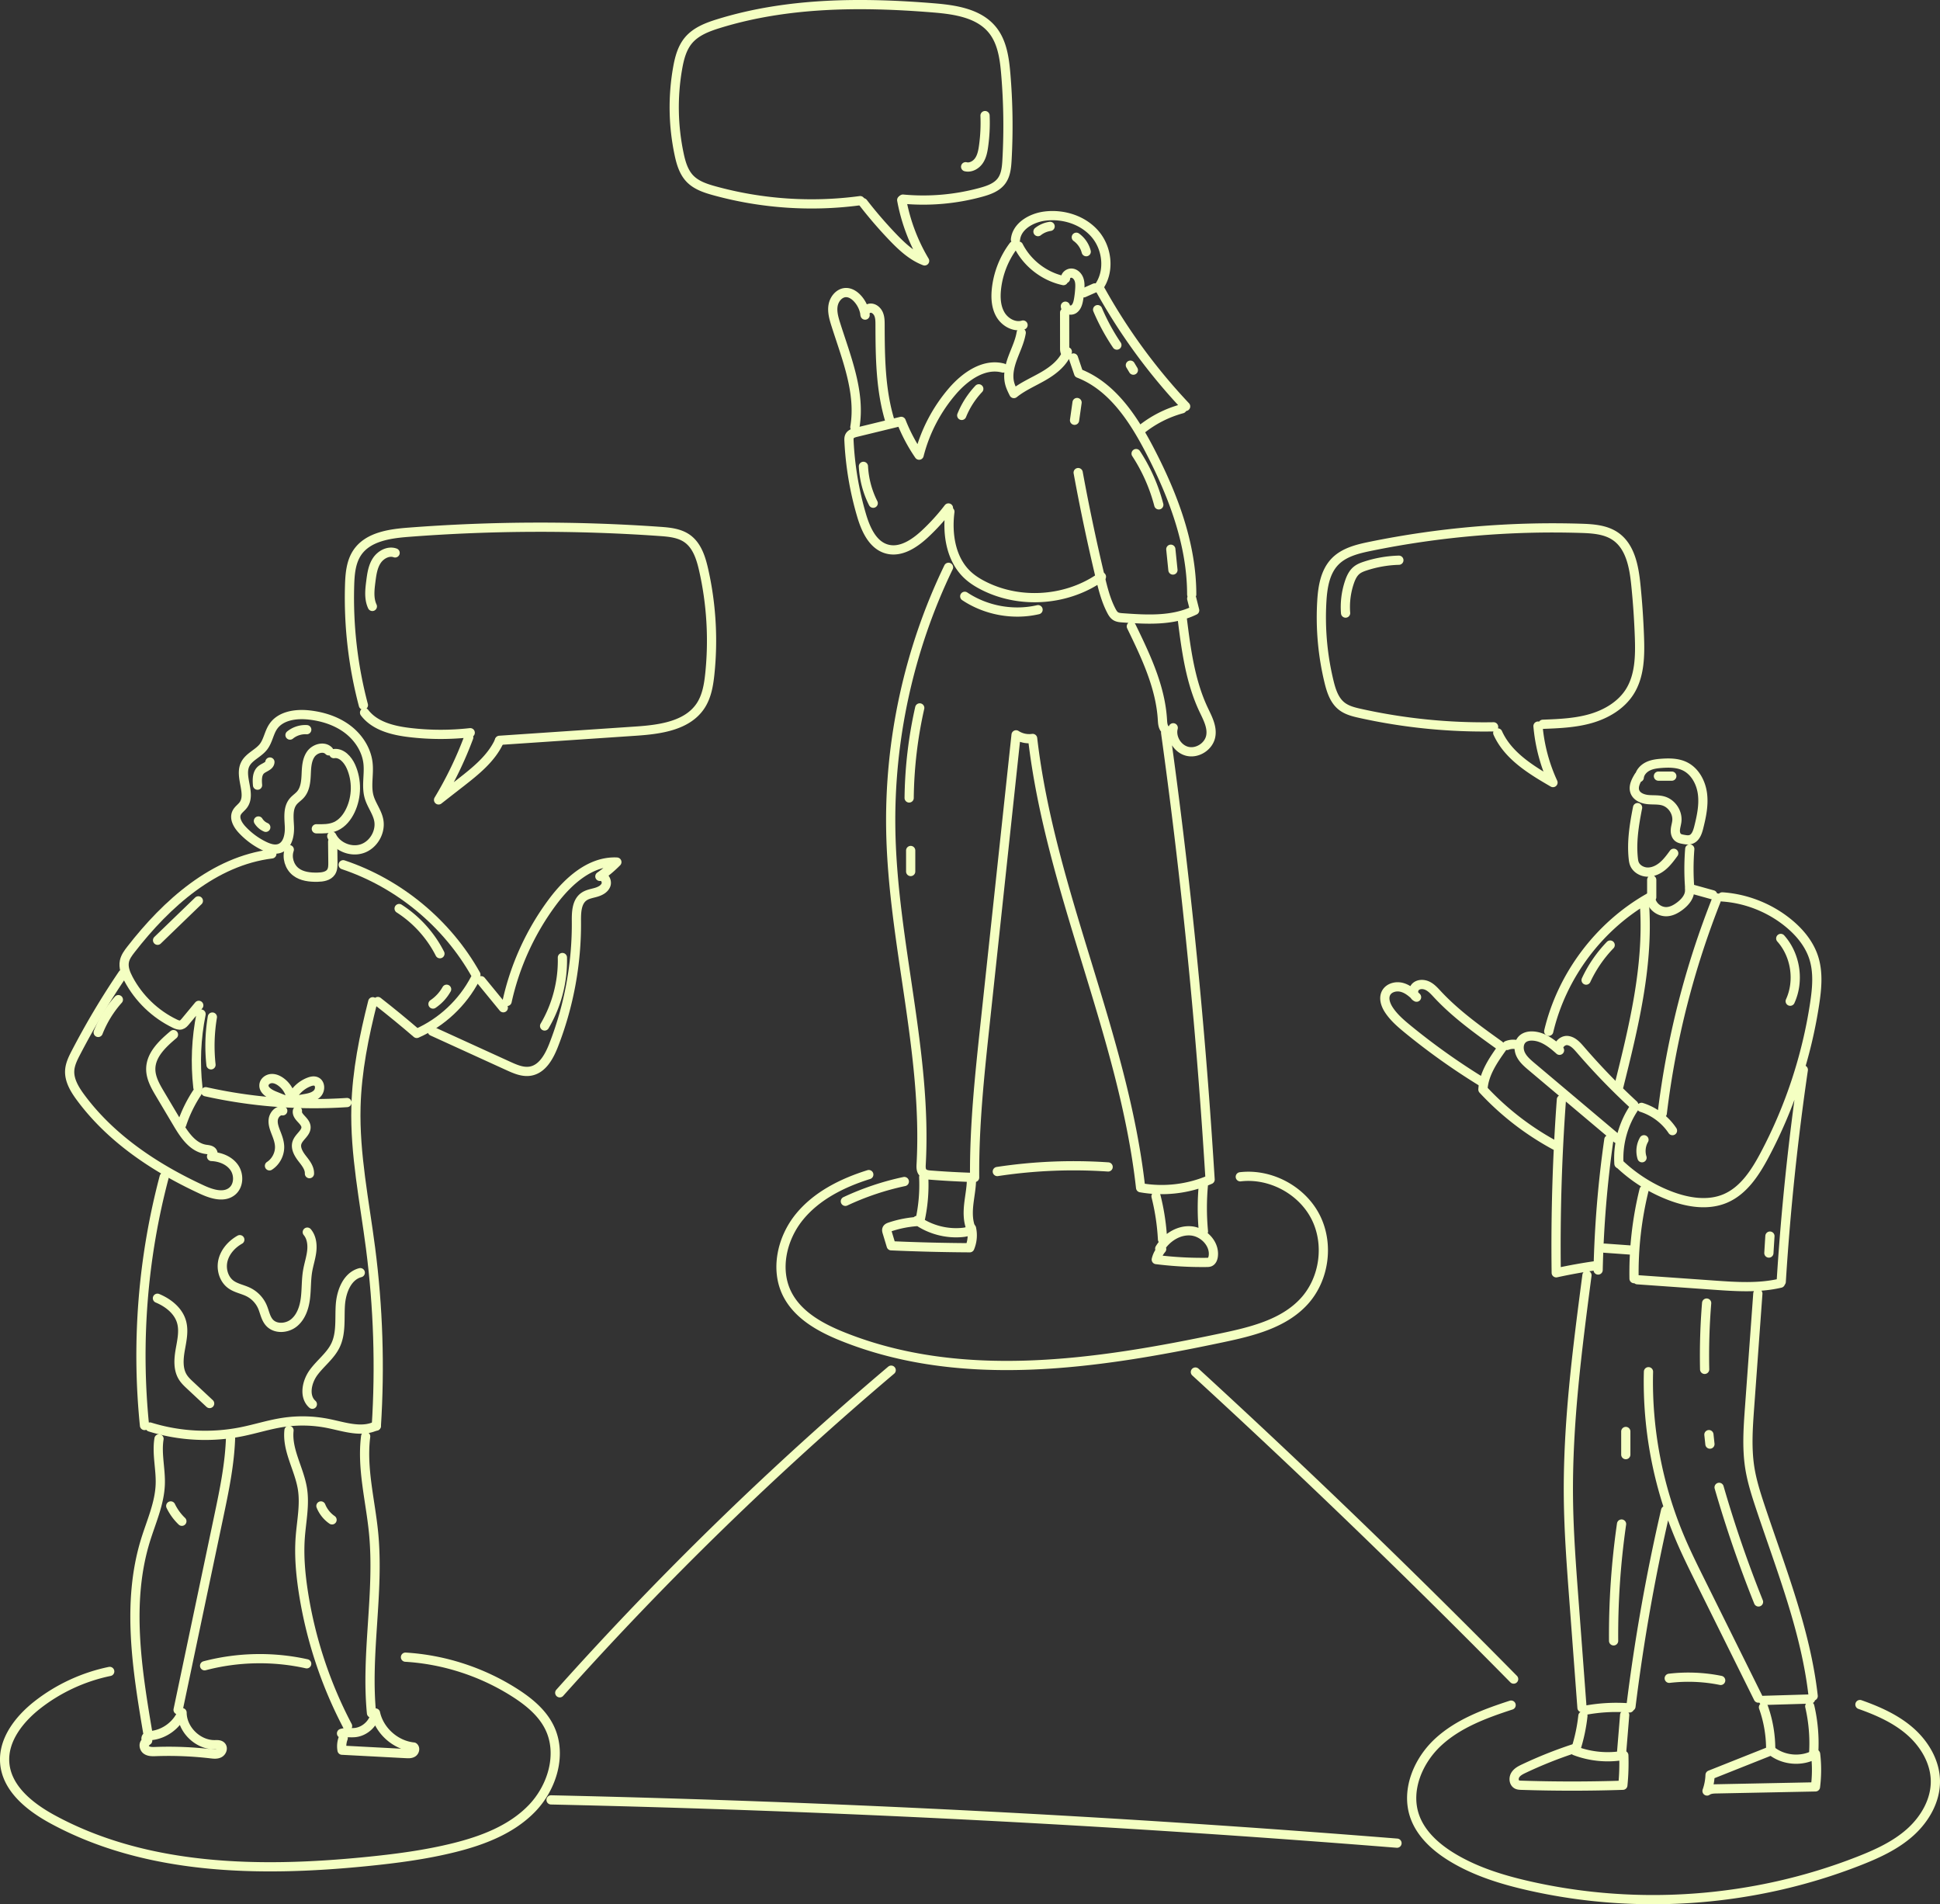
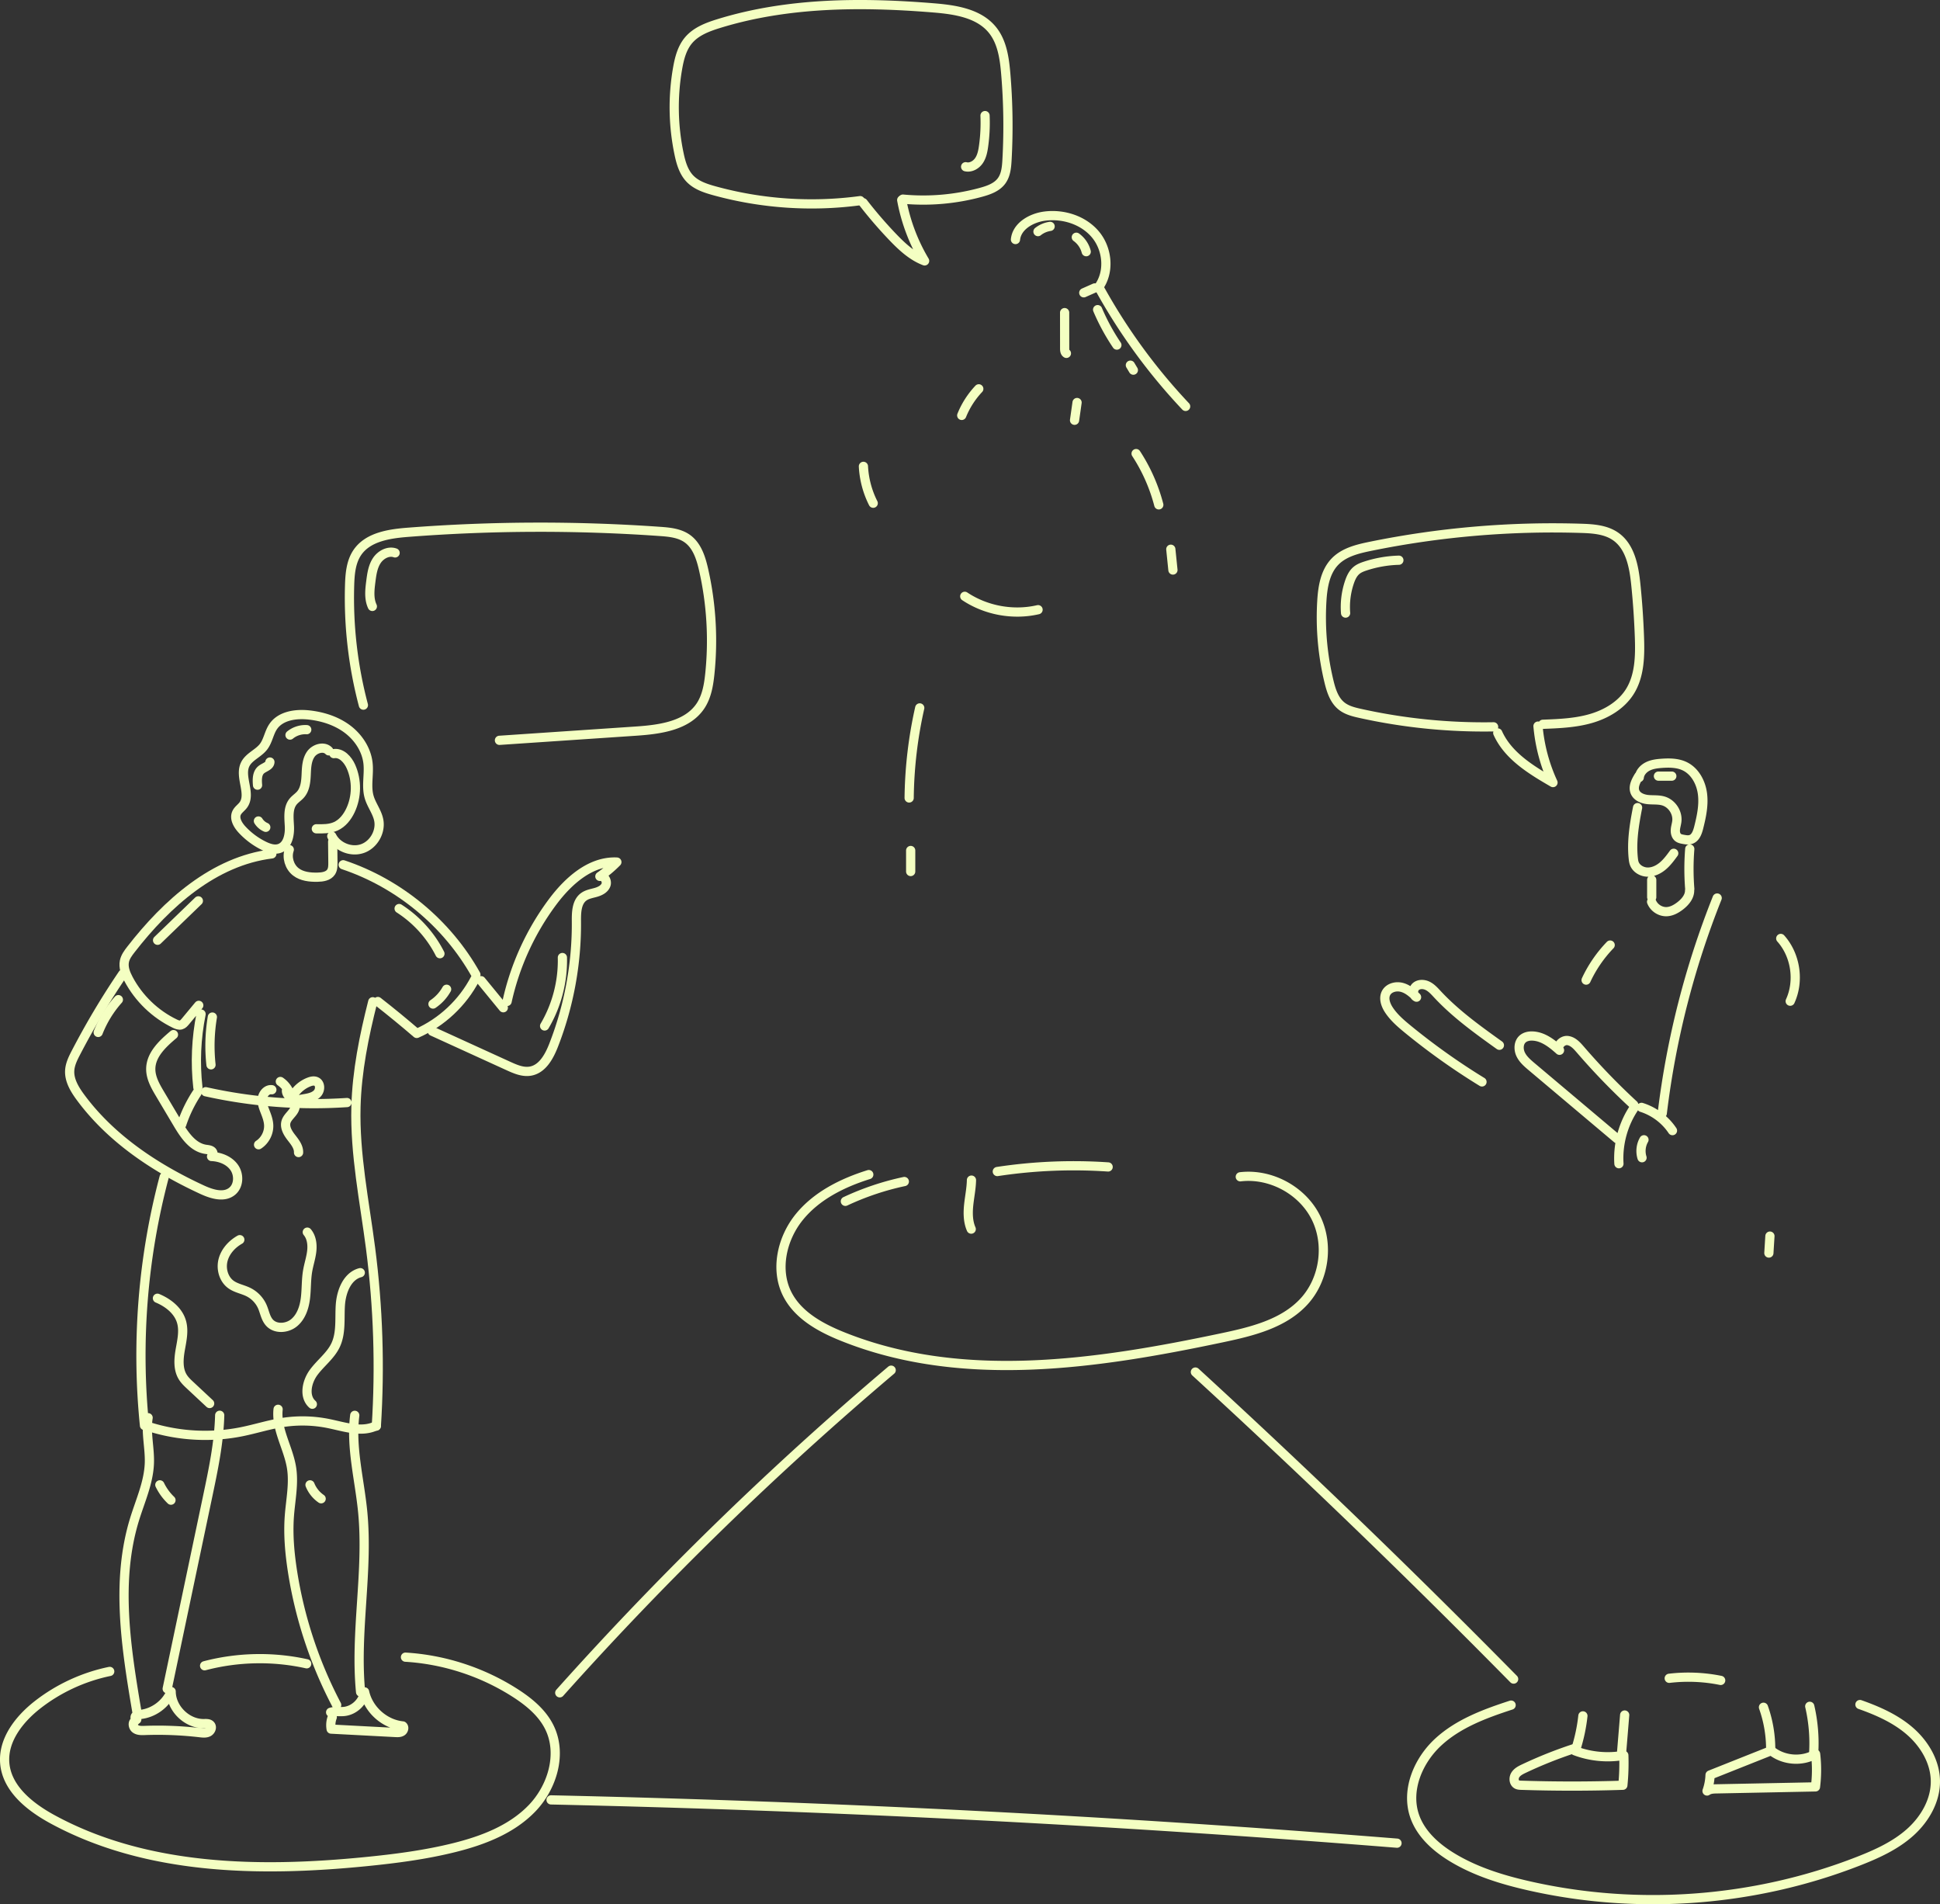
<svg xmlns="http://www.w3.org/2000/svg" id="Vrstva_2" viewBox="0 0 1473.68 1446.15">
  <rect x="0" y="0" width="1473.68" height="1446.15" fill="#333333" stroke="none" />
  <defs>
    <style>.cls-1{fill:none;stroke:#f4ffc2;stroke-linecap:round;stroke-linejoin:round;stroke-width:7px}</style>
  </defs>
  <g id="Layer_2">
    <path class="cls-1" d="M249.76 570.22c-3.69-3.86-10.71-1.78-13.73 2.63-3.01 4.41-3.2 10.09-3.44 15.42s-.8 11.08-4.3 15.11c-1.7 1.95-3.97 3.34-5.61 5.35-4.1 5.03-3.17 12.3-2.85 18.78s-1.14 14.36-7.2 16.7c-3.83 1.48-8.14.1-11.84-1.68a56.611 56.611 0 0 1-16.93-12.51c-3.22-3.48-6.14-8.45-4.09-12.73 1.12-2.34 3.47-3.82 5.02-5.9 6.32-8.48-3.14-21.33 1.44-30.86 2.82-5.86 9.96-8.27 13.93-13.42 3.46-4.5 4.15-10.6 7.34-15.3 5.66-8.37 17.38-9.94 27.42-8.81 10.35 1.16 20.63 4.44 28.96 10.68 8.33 6.24 14.55 15.66 15.68 26.01.93 8.54-1.52 17.41.88 25.66 1.74 6 5.93 11.13 7.21 17.24 1.87 8.95-3.72 18.85-12.35 21.86-8.63 3.01-19.17-1.26-23.27-9.43" />
    <path class="cls-1" d="M253.56 572.33c5.8-.92 10.67 4.5 13.05 9.87 4.64 10.46 4.49 22.93-.41 33.27-2.4 5.06-6.07 9.77-11.18 12.07-4.56 2.05-9.74 1.98-14.73 1.88m-20.54 15.81c-2.08 5.93.03 13.07 5 16.91 4.54 3.51 10.65 4.14 16.39 4.04 3.85-.07 8.25-.71 10.37-3.93 1.38-2.11 1.4-4.8 1.37-7.32l-.18-15.71m-46.2 9.25c-43.94 5.42-79.88 37.62-107.03 72.58-2.11 2.72-4.25 5.59-4.96 8.96-.97 4.61.89 9.32 3.09 13.48 7.75 14.67 20.31 26.76 35.27 33.93 1.46.7 3.1 1.37 4.66.94 1.4-.38 2.41-1.56 3.34-2.67 3.37-4.06 6.75-8.12 10.12-12.18m1.75 6.61c-3.7 18.32-4.52 37.21-2.42 55.78m132.83-65.13c-6.63 26.13-12.03 52.75-12.75 79.7-.96 36.03 6.45 71.67 11.08 107.41 5.81 44.78 7.28 90.11 4.39 135.17m1.15-322.46c10.04 7.85 19.9 15.93 29.55 24.24 18.96-8.33 34.93-23.3 44.46-41.69m-100.34-86.41c42.33 14.14 79.01 44.51 100.81 83.46m3.99 4.6c5.61 6.85 11.23 13.69 16.84 20.54" />
    <path class="cls-1" d="M385.21 760.51c5.99-27.24 17.85-53.17 34.53-75.53 11.94-16 28.9-31.24 48.84-30.29a91.837 91.837 0 0 1-12.9 10.88c3.16-.85 5.78 3.41 4.63 6.47-1.15 3.06-4.44 4.73-7.58 5.64-3.14.91-6.52 1.4-9.18 3.29-5.53 3.92-5.75 11.88-5.69 18.66.28 32.08-5.63 64.21-17.29 94.09-3.34 8.57-8.45 18.03-17.49 19.71-5.76 1.07-11.52-1.42-16.85-3.85-19.29-8.8-38.57-17.61-57.86-26.41m-196.6 2.56c-8.18 6.89-17.04 15.14-17.24 25.84-.13 6.96 3.54 13.35 7.1 19.33 4.46 7.5 8.91 14.99 13.37 22.49 5.06 8.51 11.34 17.9 21.13 19.44 1.65.26 3.45.32 4.75 1.37s1.42 3.59-.18 4.08c6.64.27 13.5 2.97 17.28 8.44 3.78 5.47 3.47 13.88-1.72 18.04-6.26 5.03-15.48 2.08-22.77-1.28-35.47-16.38-69.16-38.71-92.35-70.15-4.45-6.04-8.66-12.97-8.18-20.45.31-4.77 2.5-9.18 4.7-13.42a591.178 591.178 0 0 1 35.59-59.71" />
    <path class="cls-1" d="M149.71 829.88c-4.92 7.44-8.86 15.53-11.67 23.99m-13.32 39.98c-16.27 61.33-21.37 125.61-14.95 188.73m4.15 1.16c22.46 6.97 46.68 8.21 69.73 3.55 10.5-2.12 20.76-5.44 31.35-7.05a99.135 99.135 0 0 1 34.61.88c12.09 2.47 25.13 7.1 36.19 1.64M156.25 829.1a378.32 378.32 0 0 0 107.32 8.22" />
-     <path class="cls-1" d="M223.86 830.09c2.72-3.75 6.54-6.7 10.86-8.37 1.76-.68 3.77-1.14 5.49-.37 3.15 1.4 3.27 6.24 1.01 8.84s-5.87 3.5-9.27 4.09c-3.4.59-7 1.1-9.7 3.23m-1.91-6.47a19.572 19.572 0 0 0-7.38-9.71c-2.07-1.42-4.54-2.45-7.04-2.2-2.5.24-4.95 2.03-5.36 4.51-.68 4.13 3.96 6.94 7.83 8.51 4.28 1.73 8.57 3.47 12.85 5.2m-6.46 6.25c-3.63-.55-6.79 3.06-7.22 6.71-.43 3.64 1.04 7.21 2.37 10.63 1.19 3.06 2.29 6.22 2.45 9.5.28 5.86-2.76 11.76-7.68 14.94m21.24-41.69c-.77 4.54 5.84 7.18 6.47 11.74.66 4.76-5.27 7.75-6.79 12.31-1.39 4.16 1.17 8.53 3.85 12 2.68 3.46 5.77 7.19 5.6 11.57m25.61 428.78a17.243 17.243 0 0 0-.85 9.08l48.92 2.58c1.66.09 3.44.14 4.83-.77 1.39-.91 1.96-3.19.65-4.21-13.77-1.37-26.06-12.32-28.99-25.85-1.16 7.71-8.02 14.18-15.78 14.88-3.34.3-6.81-.35-10.02.61m-148.55 6.6c-2.11 1.1-1.63 4.56.3 5.95 1.93 1.39 4.51 1.33 6.88 1.25 14.1-.52 28.24.05 42.25 1.69 2.11.25 4.36.49 6.25-.47s3.02-3.67 1.64-5.27c-1.13-1.31-3.13-1.2-4.86-1.16-12.96.28-24.97-11.4-25.05-24.36-3.95 9.46-13.35 16.41-23.55 17.42-1.22.12-2.57.22-3.41 1.11s-.39 2.82.83 2.71m8.62-229.18c-1.85 11.41 1.38 23.03.95 34.58-.54 14.67-6.87 28.39-11.2 42.42-14.57 47.2-6.44 98.04 1.8 146.74m62.83-225.6c-.56 20.81-4.87 41.32-9.16 61.69l-30.72 146m84.24-212.23c-1.61 15.18 7.79 29.26 10.2 44.33 1.94 12.13-.72 24.46-1.64 36.72-1.04 14.01.22 28.1 2.37 41.99 5.5 35.37 16.89 69.82 33.56 101.5m13.74-219.95c-3.07 24.32 3.61 48.67 6.01 73.07 4.48 45.53-6 91.54-1.57 137.07m-152.5-157.35a40.37 40.37 0 0 0 8.45 11.62m105.63-11.62c1.7 4.25 4.68 7.97 8.45 10.56M89.91 759.18a82.92 82.92 0 0 0-15.32 24.89m45.11-70c10.32-9.97 20.64-19.95 30.97-29.92m44.97-87.87c-.36-4.17-.44-9.05 2.79-11.72 2.36-1.95 6.43-2.78 6.6-5.84m-8.73 44.77c1.31 2.12 3.29 3.82 5.59 4.8m101.3 61.7c13.13 8.41 23.95 20.38 30.99 34.29m5.08 27a33.14 33.14 0 0 1-10.35 11.23M276.04 535.5a318.453 318.453 0 0 1-10.47-91.1c.26-8.64 1.03-17.75 5.92-24.88 8.09-11.79 24.22-14.18 38.47-15.28 63.58-4.91 127.52-5.13 191.13-.67 7.31.51 15.03 1.23 21 5.49 7.41 5.29 10.38 14.74 12.4 23.61 5.86 25.83 7.46 52.62 4.73 78.97-.88 8.48-2.32 17.22-7.02 24.34-10.12 15.34-31.11 18.05-49.45 19.28-34.45 2.32-68.9 4.65-103.35 6.97" />
-     <path class="cls-1" d="M276.94 541.22c7.69 10.13 21.28 13.54 33.91 15.06a199.51 199.51 0 0 0 46.34.17m-1.14 3.57a284.49 284.49 0 0 1-22.9 47.46c5.56-4.34 11.13-8.68 16.69-13.01 11.51-8.98 23.45-18.48 29.5-31.77m390.54-376.05c-7.17 9.52-11.7 21.02-12.96 32.87-.71 6.69-.3 13.81 3.16 19.58 3.46 5.77 10.62 9.71 17.06 7.75m32.24-35.27c-.16-2.45 2.51-4.44 4.94-4.14s4.38 2.33 5.25 4.63.83 4.82.68 7.27c-.17 2.74-.48 5.47-.95 8.17-.48 2.72-1.29 5.66-3.55 7.24s-6.27.55-6.45-2.21m-35.57-45.69c6.73 13.21 19.6 23.12 34.09 26.25" />
+     <path class="cls-1" d="M223.86 830.09c2.72-3.75 6.54-6.7 10.86-8.37 1.76-.68 3.77-1.14 5.49-.37 3.15 1.4 3.27 6.24 1.01 8.84s-5.87 3.5-9.27 4.09c-3.4.59-7 1.1-9.7 3.23m-1.91-6.47a19.572 19.572 0 0 0-7.38-9.71m-6.46 6.25c-3.63-.55-6.79 3.06-7.22 6.71-.43 3.64 1.04 7.21 2.37 10.63 1.19 3.06 2.29 6.22 2.45 9.5.28 5.86-2.76 11.76-7.68 14.94m21.24-41.69c-.77 4.54 5.84 7.18 6.47 11.74.66 4.76-5.27 7.75-6.79 12.31-1.39 4.16 1.17 8.53 3.85 12 2.68 3.46 5.77 7.19 5.6 11.57m25.61 428.78a17.243 17.243 0 0 0-.85 9.08l48.92 2.58c1.66.09 3.44.14 4.83-.77 1.39-.91 1.96-3.19.65-4.21-13.77-1.37-26.06-12.32-28.99-25.85-1.16 7.71-8.02 14.18-15.78 14.88-3.34.3-6.81-.35-10.02.61m-148.55 6.6c-2.11 1.1-1.63 4.56.3 5.95 1.93 1.39 4.51 1.33 6.88 1.25 14.1-.52 28.24.05 42.25 1.69 2.11.25 4.36.49 6.25-.47s3.02-3.67 1.64-5.27c-1.13-1.31-3.13-1.2-4.86-1.16-12.96.28-24.97-11.4-25.05-24.36-3.95 9.46-13.35 16.41-23.55 17.42-1.22.12-2.57.22-3.41 1.11s-.39 2.82.83 2.71m8.62-229.18c-1.85 11.41 1.38 23.03.95 34.58-.54 14.67-6.87 28.39-11.2 42.42-14.57 47.2-6.44 98.04 1.8 146.74m62.83-225.6c-.56 20.81-4.87 41.32-9.16 61.69l-30.72 146m84.24-212.23c-1.61 15.18 7.79 29.26 10.2 44.33 1.94 12.13-.72 24.46-1.64 36.72-1.04 14.01.22 28.1 2.37 41.99 5.5 35.37 16.89 69.82 33.56 101.5m13.74-219.95c-3.07 24.32 3.61 48.67 6.01 73.07 4.48 45.53-6 91.54-1.57 137.07m-152.5-157.35a40.37 40.37 0 0 0 8.45 11.62m105.63-11.62c1.7 4.25 4.68 7.97 8.45 10.56M89.91 759.18a82.92 82.92 0 0 0-15.32 24.89m45.11-70c10.32-9.97 20.64-19.95 30.97-29.92m44.97-87.87c-.36-4.17-.44-9.05 2.79-11.72 2.36-1.95 6.43-2.78 6.6-5.84m-8.73 44.77c1.31 2.12 3.29 3.82 5.59 4.8m101.3 61.7c13.13 8.41 23.95 20.38 30.99 34.29m5.08 27a33.14 33.14 0 0 1-10.35 11.23M276.04 535.5a318.453 318.453 0 0 1-10.47-91.1c.26-8.64 1.03-17.75 5.92-24.88 8.09-11.79 24.22-14.18 38.47-15.28 63.58-4.91 127.52-5.13 191.13-.67 7.31.51 15.03 1.23 21 5.49 7.41 5.29 10.38 14.74 12.4 23.61 5.86 25.83 7.46 52.62 4.73 78.97-.88 8.48-2.32 17.22-7.02 24.34-10.12 15.34-31.11 18.05-49.45 19.28-34.45 2.32-68.9 4.65-103.35 6.97" />
    <path class="cls-1" d="M771.38 181.91c1.04-10.2 12.06-16.46 22.23-17.78 14.17-1.84 29.49 3.04 38.61 14.05 9.12 11.01 10.77 28.16 2.45 39.79a440.69 440.69 0 0 0 65.97 90.67m-91.92-71.22.03 27.25c0 1.37.14 2.99 1.32 3.69" />
-     <path class="cls-1" d="M775.74 252.71c-1.08 6.58-4.07 12.65-6.4 18.9-2.33 6.24-4.02 13.08-2.36 19.53.69 2.71 1.95 5.23 3.2 7.73 6.82-5.5 15.04-8.92 22.61-13.33s14.89-10.25 17.97-18.45m-48.87 12.39c-14.27-3.75-28.52 6.2-38.18 17.34-12.14 14.01-20.96 30.87-25.53 48.84a127.001 127.001 0 0 1-13.59-25.65l-34.15 8.31c-1.92.47-4.06 1.1-5.01 2.84-.61 1.12-.57 2.46-.51 3.74.93 19.13 4.15 38.15 9.57 56.52 3.16 10.7 8.49 22.58 19.25 25.54 10.41 2.87 20.86-4.07 28.77-11.41a158.74 158.74 0 0 0 17.96-19.77m1.09 2.82c-2.19 17.06.76 36.07 13.26 47.88 3.73 3.53 8.15 6.26 12.74 8.55 28 14.01 63.66 11.19 89.11-7.05m-21.25-166.11c1.32 3.88 2.63 7.75 3.95 11.63 25.41 9.81 41.61 34.54 54.15 58.72 17.63 33.99 31.71 70.95 31.74 109.23" />
-     <path class="cls-1" d="M819.01 358.91c4.87 26.54 10.44 52.95 16.7 79.2 2.1 8.82 4.32 17.72 8.52 25.76.82 1.56 1.76 3.15 3.25 4.09 1.52.96 3.39 1.11 5.19 1.24 18.55 1.34 38.12 2.5 54.82-5.69-.74-2.96-1.48-5.93-2.23-8.89M859.4 475.7c10.95 22.56 22.11 45.86 23.61 70.9.16 2.6.31 5.47 2.12 7.34s5.87 1.37 6.08-1.23c-1.95 7.53 3.27 16.14 10.85 17.9s16.05-3.68 17.61-11.3c1.44-7.05-2.36-13.96-5.43-20.46-10.11-21.45-13.21-45.43-16.17-68.96m-.13-159.46a84.927 84.927 0 0 0-30.87 15.67m-217.69-1.71c4.46-26.35-6.41-52.5-14.48-77.98-1.5-4.74-2.93-9.73-2.03-14.62.89-4.89 4.85-9.59 9.82-9.61 3.24-.01 6.2 1.9 8.43 4.25 3.32 3.49 5.48 8.07 6.04 12.86-.92-2.52 1.66-5.33 4.34-5.28s4.95 2.21 5.97 4.69c1.02 2.48 1.04 5.24 1.05 7.92.07 24.86.31 50.16 7.74 73.88m44.27 110.34c-30.07 62.21-45.23 131.57-43.85 200.65 1.69 84.68 27.72 168.12 23.06 252.69-.12 2.14-.18 4.53 1.22 6.15 1.41 1.63 3.78 1.92 5.93 2.09 11.14.87 22.29 1.46 33.46 1.8-.33-39.28 3.86-78.44 8.05-117.5 7.81-72.88 15.63-145.77 23.44-218.65 3.67 2.4 8.24 3.39 12.57 2.74C797.9 677.18 853.44 785.58 866.44 902c17.7 3.15 36.31.96 52.79-6.21-.73-11.39-1.46-22.78-2.24-34.16a4384.834 4384.834 0 0 0-31.54-305.19M698.97 927.56c-7.78.32-15.52 1.74-22.91 4.22-.92.31-1.94.72-2.32 1.62-.33.76-.09 1.63.15 2.42 1.04 3.43 2.07 6.85 3.11 10.28 19.88.88 39.77 1.38 59.67 1.49 1.95-4.63 2.41-9.88 1.29-14.78-1.06 2.14-3.75 2.81-6.12 3.08-12.31 1.39-25.1-1.89-35.22-9.04m185.8 21.73a19.073 19.073 0 0 0-4.08 7.99c12.72 1.59 25.55 2.32 38.36 2.16.79 0 1.6-.03 2.33-.33 1.65-.69 2.37-2.63 2.61-4.4 1.26-9.48-7.45-18.45-16.99-19.22-9.54-.77-18.74 5.29-23.68 13.48m-2.82-39.73c2.7 10.7 4.35 21.67 4.93 32.69m31.08-41.73a190.183 190.183 0 0 0 0 35.71m-212.48-41.26c.53 11.06-.42 22.18-2.83 32.99" />
    <path class="cls-1" d="M737.95 896.23c-.11 6.27-1.44 12.46-2.09 18.7-.65 6.24-.6 12.76 1.91 18.51m-4.91-480.57c16.14 10.76 36.78 14.53 55.68 10.16m74.48-118.56c7.8 11.93 13.64 25.14 17.23 38.93m-224.37-29.23c.49 9.71 3.04 19.32 7.44 27.99m159.95-159.8c2.77-1.23 5.55-2.46 8.32-3.69m2.2 16.49c3.99 9.41 8.9 18.44 14.62 26.91m10.26 15.26 2.26 3.77m-72.45-105.21c2.65-2.11 5.87-3.49 9.22-3.97m-144.28-19.54c-36.9 4.97-74.81 2.4-110.71-7.49-6.8-1.87-13.84-4.19-18.7-9.3-4.74-4.99-6.74-11.94-8.16-18.67a171.772 171.772 0 0 1-1.12-65.02c1.32-7.54 3.3-15.29 8.2-21.18 5.71-6.86 14.54-10.2 23.08-12.83C598.38 1.74 654.36 1.53 708.98 5.97c16.37 1.33 34.49 3.98 44.86 16.72 7.43 9.13 9.16 21.52 10.16 33.26 1.85 21.77 2.17 43.67.95 65.48-.31 5.63-.86 11.6-4.25 16.1-3.58 4.75-9.6 6.89-15.33 8.47a166.23 166.23 0 0 1-59.48 5.22" />
    <path class="cls-1" d="M655.69 153.97c6.95 8.98 14.37 17.59 22.21 25.8 7.11 7.43 14.85 14.71 24.46 18.36a140.013 140.013 0 0 1-17.39-46.19m-565.37 834c8.13 3.39 15.81 9.39 18.27 17.85 1.99 6.85.3 14.15-.93 21.18-1.23 7.03-1.85 14.76 1.91 20.83 1.51 2.44 3.63 4.43 5.73 6.38 4.89 4.57 9.78 9.13 14.67 13.7m22.91-124.42c-5.98 3.38-11 8.86-12.72 15.51-1.71 6.65.39 14.43 5.93 18.48 3.96 2.9 9.08 3.67 13.46 5.87 4.61 2.32 8.37 6.28 10.44 11 1.79 4.09 2.44 8.83 5.43 12.14 4.66 5.15 13.52 4.45 18.83-.03 5.3-4.48 7.63-11.59 8.48-18.48s.51-13.9 1.68-20.75c.86-5.03 2.53-9.91 3.11-14.97s-.09-10.59-3.37-14.49m40.24 30.78c-9.97 2.63-14.45 14.35-15.13 24.64-.68 10.29.77 21.17-3.66 30.48-3.81 8-11.38 13.49-16.63 20.62s-7.6 18.27-.99 24.17m62.87-646.54c-5.15-1.84-11 1.37-13.98 5.95s-3.75 10.21-4.45 15.64c-.83 6.4-1.6 13.21 1.14 19.06m-199.5 808.81c-19.83 4.08-38.69 12.78-54.67 25.21-14.04 10.93-26.59 26.88-25.05 44.6 1.69 19.38 19.25 33.23 36.34 42.52 71.35 38.75 156.94 40.14 237.74 32.13 22.67-2.25 45.35-5.17 67.46-10.68 21.65-5.39 43.46-13.74 58.95-29.8s23.09-41.37 13.27-61.41c-5.53-11.3-15.71-19.61-26.32-26.38-24.8-15.84-53.68-25.24-83.05-27.02m351.94-366.49c-19.95 6.24-39.56 15.98-52.75 32.19-13.19 16.21-18.62 39.92-9.18 58.56 8.15 16.08 25.21 25.48 41.94 32.2 90.6 36.42 192.96 21.13 288.5.95 22.58-4.77 46.61-10.61 62.19-27.63 15.51-16.94 19.12-43.72 8.65-64.16-10.48-20.44-34.33-33.15-57.14-30.44m205.72 401.23c-19.78 6.44-39.92 13.87-55.24 27.94-15.32 14.07-24.8 36.42-18.12 56.12 4.59 13.52 15.89 23.74 28.06 31.22 18 11.06 38.51 17.36 59.12 22.02 82.79 18.74 171.14 12.08 250.19-18.85 13.95-5.46 27.86-11.8 39.04-21.77 11.18-9.97 19.43-24.12 19.24-39.1-.18-14.5-8.25-28.09-19.17-37.64-10.92-9.55-24.47-15.54-38.14-20.37M1268 1274.57c13-1.54 26.25-1 39.08 1.6m-888.48 90.74c214.46 4.78 428.78 15.74 642.6 32.87m-384.24-359.21a2533.27 2533.27 0 0 0-251.75 245.01m482.85-243.59a6638.787 6638.787 0 0 1 241.74 233.17m94.15-661.83c-2.51 12.72-4.64 25.71-3.26 38.6.14 1.29.31 2.6.76 3.82 1.47 3.99 5.81 6.47 10.06 6.56 4.25.08 8.34-1.9 11.59-4.64 3.25-2.74 5.8-6.21 8.31-9.64m-26.45-58.68c-2.25 3.67-4.58 8.07-2.97 12.07 1.49 3.7 5.8 5.4 9.77 5.81s8.06-.07 11.88 1.08c6.35 1.92 10.85 8.69 10.15 15.29-.23 2.19-.96 4.31-1.13 6.51s.36 4.64 2.12 5.97c1.1.83 2.51 1.1 3.87 1.35 1.92.35 3.95.7 5.8.07 3.57-1.21 5.02-5.39 5.94-9.05 2.11-8.37 3.95-17.01 2.86-25.57s-5.65-17.13-13.4-20.91c-5.34-2.6-11.54-2.69-17.47-2.27-3.67.26-7.41.71-10.7 2.36-3.29 1.65-6.07 4.72-6.46 8.38m9.47 77.79v13.16m28.9-36.64c-.81 10.1-.81 20.27 0 30.37m-29 9.73c1.77 4.53 6.57 7.68 11.43 7.51 3.79-.14 7.28-2.09 10.28-4.4 3.76-2.9 7.21-6.96 7.18-11.71m-157.72 145.4a508.87 508.87 0 0 1-56.17-39.9c-5.33-4.36-10.65-8.91-14.47-14.66-2.55-3.84-4.36-8.89-2.22-12.97 2.12-4.03 7.5-5.44 11.91-4.29 4.41 1.14 8.01 4.25 11.25 7.46-2.92-1.35-2.95-6.01-.51-8.09s6.22-1.88 9.08-.42c2.86 1.46 5.05 3.94 7.24 6.29 13.87 14.91 30.55 26.88 47.11 38.74m89.44 70.98c-21.65-18.24-43.3-36.48-64.94-54.72-3.21-2.71-6.52-5.54-8.33-9.33s-1.68-8.85 1.44-11.67c2.05-1.85 5-2.41 7.76-2.27 7.82.39 14.5 5.57 20.31 10.82-2.21-3.36 2.17-7.87 6.16-7.39s6.97 3.77 9.6 6.82a510.12 510.12 0 0 0 40.63 42.03m.83 1.41c-8.72 12.53-13.05 28.05-12.09 43.28m17.16-42.78c9.53 3 17.97 9.33 23.51 17.65M1304.41 682a652.229 652.229 0 0 0-41.72 163.5" />
-     <path class="cls-1" d="M1308.27 681.14c18.24 1.23 36.05 8.27 50.21 19.84 8.45 6.9 15.74 15.62 19.16 25.98 3.76 11.38 2.58 23.75.77 35.6-6.1 39.93-18.97 78.82-37.91 114.51-7.11 13.41-15.96 27.16-29.93 33.1-13.09 5.56-28.27 3.11-41.57-1.91a115.987 115.987 0 0 1-38.84-24.4m70.84-204.3c-5.79-1.61-11.58-3.21-17.37-4.82m-107.17 108.47c10.03-42.43 38.43-80.18 76.42-101.58m-3.55 7.3c2.73 45.87-8.45 91.29-19.56 135.88m-7.63 40.66c-4.71 32.8-7.43 65.89-8.15 99.02m-27.9-129.44a1519.68 1519.68 0 0 0-3.93 131.56c10.1-2.21 20.29-4.04 30.53-5.48m-71.31-165.86c-6.98 9.74-14.22 20.2-14.91 32.16a211.622 211.622 0 0 0 56.28 43.21m-37.98-76.69c2.44-.95 5.17-1.14 7.72-.53m96.37 110.32a263.591 263.591 0 0 0-7.59 67.31m128.58-158.6a1947.89 1947.89 0 0 0-16.78 160.96m-109.26-1.52c19.38 1.37 38.76 2.73 58.14 4.1 16.87 1.19 34.04 2.36 50.51-1.5m-133.62-26.59c6.88.49 13.75.98 20.63 1.48m-33.97 19.14c-7.37 56.31-14.76 112.85-14.08 169.64.3 25.08 2.17 50.1 4.04 75.11 2.09 27.88 4.17 55.76 6.26 83.64m133.93-7.32c-14.68-29.59-29.37-59.18-44.05-88.77-5.26-10.6-10.52-21.21-15.16-32.1-17-39.95-25.32-83.57-24.21-126.98m-47.63 257.03c10.95-2.01 22.16-2.58 33.26-1.71m27.4-149.95a1446.135 1446.135 0 0 0-26.34 148.83m100.59-4.59c11.95-.35 23.9-.7 35.85-1.06m-40.05-307.87c-2.09 28.8-4.19 57.6-6.28 86.39-1.11 15.33-2.22 30.82.18 46 1.58 9.94 4.64 19.59 7.81 29.14 15.76 47.44 34.72 94.43 40.32 144.11m-80.92-298.45a488.835 488.835 0 0 0-1.52 50.34m3.24 49.57c.26 2.4.52 4.8.77 7.19m6.98 32.85a924.15 924.15 0 0 0 29.92 87M1235 1087.12v17.58m-3.22 52.72a590.384 590.384 0 0 0-6.04 88.71" />
    <path class="cls-1" d="M1352.71 712.69c11.33 12.68 14.27 32.21 7.18 47.66m-111.08 105.24c-2.35 4.08-2.9 9.15-1.48 13.64m-24.2-161.51a97.807 97.807 0 0 0-18.27 26.61m139.63 194.42c-.27 4.29-.54 8.57-.8 12.86M748.26 87.78c.33 7.72-.04 15.47-1.1 23.12-.54 3.89-1.31 7.9-3.54 11.14s-6.28 5.53-10.09 4.59m401.05 425.36c-34.02.59-68.1-2.84-101.31-10.2-5.02-1.11-10.21-2.4-14.22-5.62-5.53-4.43-7.84-11.68-9.51-18.57a207.366 207.366 0 0 1-5.44-61.11c.64-10.72 2.49-22.17 9.93-29.91 6.89-7.16 17.17-9.68 26.91-11.67a692.417 692.417 0 0 1 159.93-13.68c9.13.28 18.8.92 26.32 6.12 11.23 7.77 14.03 22.94 15.42 36.52a600.29 600.29 0 0 1 2.75 39.98c.51 14.25.26 29.41-7.36 41.47-6.55 10.35-17.83 16.99-29.6 20.38-11.77 3.39-24.15 3.88-36.39 4.35m-34.27 6.58c7.84 17.45 25.4 28.1 41.96 37.68a129.103 129.103 0 0 1-11.39-42.88" />
    <path class="cls-1" d="M1062.62 425.45a89.3 89.3 0 0 0-25.37 4.39c-2.37.77-4.74 1.67-6.68 3.24-2.83 2.29-4.4 5.77-5.56 9.22a59.032 59.032 0 0 0-2.86 23.3M743.51 295.3a64.782 64.782 0 0 0-12.95 20.17m87.61-9.77-1.91 13.46m1.34-138.99c3.68 2.63 6.4 6.59 7.52 10.97M698.65 537.62a327.208 327.208 0 0 0-8.03 68.38m1.16 39.9v15.96m503.55 666.22a327.513 327.513 0 0 0-37.7 15.05c-2.48 1.17-5.07 2.49-6.54 4.81s-1.23 5.94 1.19 7.23c1.01.54 2.21.59 3.36.63 25.7.83 51.42.83 77.12-.01.76-7.54 1-15.14.74-22.72-12.39 2.21-25.37.99-37.13-3.48m149.21-.12c-15.52 6.17-31.04 12.34-46.56 18.52-.15 4.14-.93 8.25-2.31 12.16 2.04-1.47 4.72-1.57 7.24-1.62l75.13-1.5c1.04-8.26 1.08-16.65.1-24.93-10.59 6.2-25.07 4.87-34.36-3.16" />
    <path class="cls-1" d="M1202.42 1303.11a129.43 129.43 0 0 1-5.46 25.6m37.19-26.25c-.81 9.89-1.62 19.78-2.44 29.67m107.88-35.57a95.303 95.303 0 0 1 5.48 31.6m29.67-32.32c2.66 11.43 3.68 23.24 3.02 34.95m-1222.33-65.75c25.24-6.63 52.07-7.15 77.54-1.49m409.2-351.22c14.29-6.7 29.35-11.76 44.78-15.03m70.64-7.6c27.82-4.22 56.1-5.39 84.18-3.48M161.32 772.39a132.43 132.43 0 0 0-1.04 36.28m72.73-254.53c-4.55-.29-9.19 1.21-12.71 4.1m206.91 168.95c.44 18.13-4.3 36.36-13.51 51.97m475.68-362.05 1.61 15.78m368.8 156.53h10.16" />
  </g>
</svg>